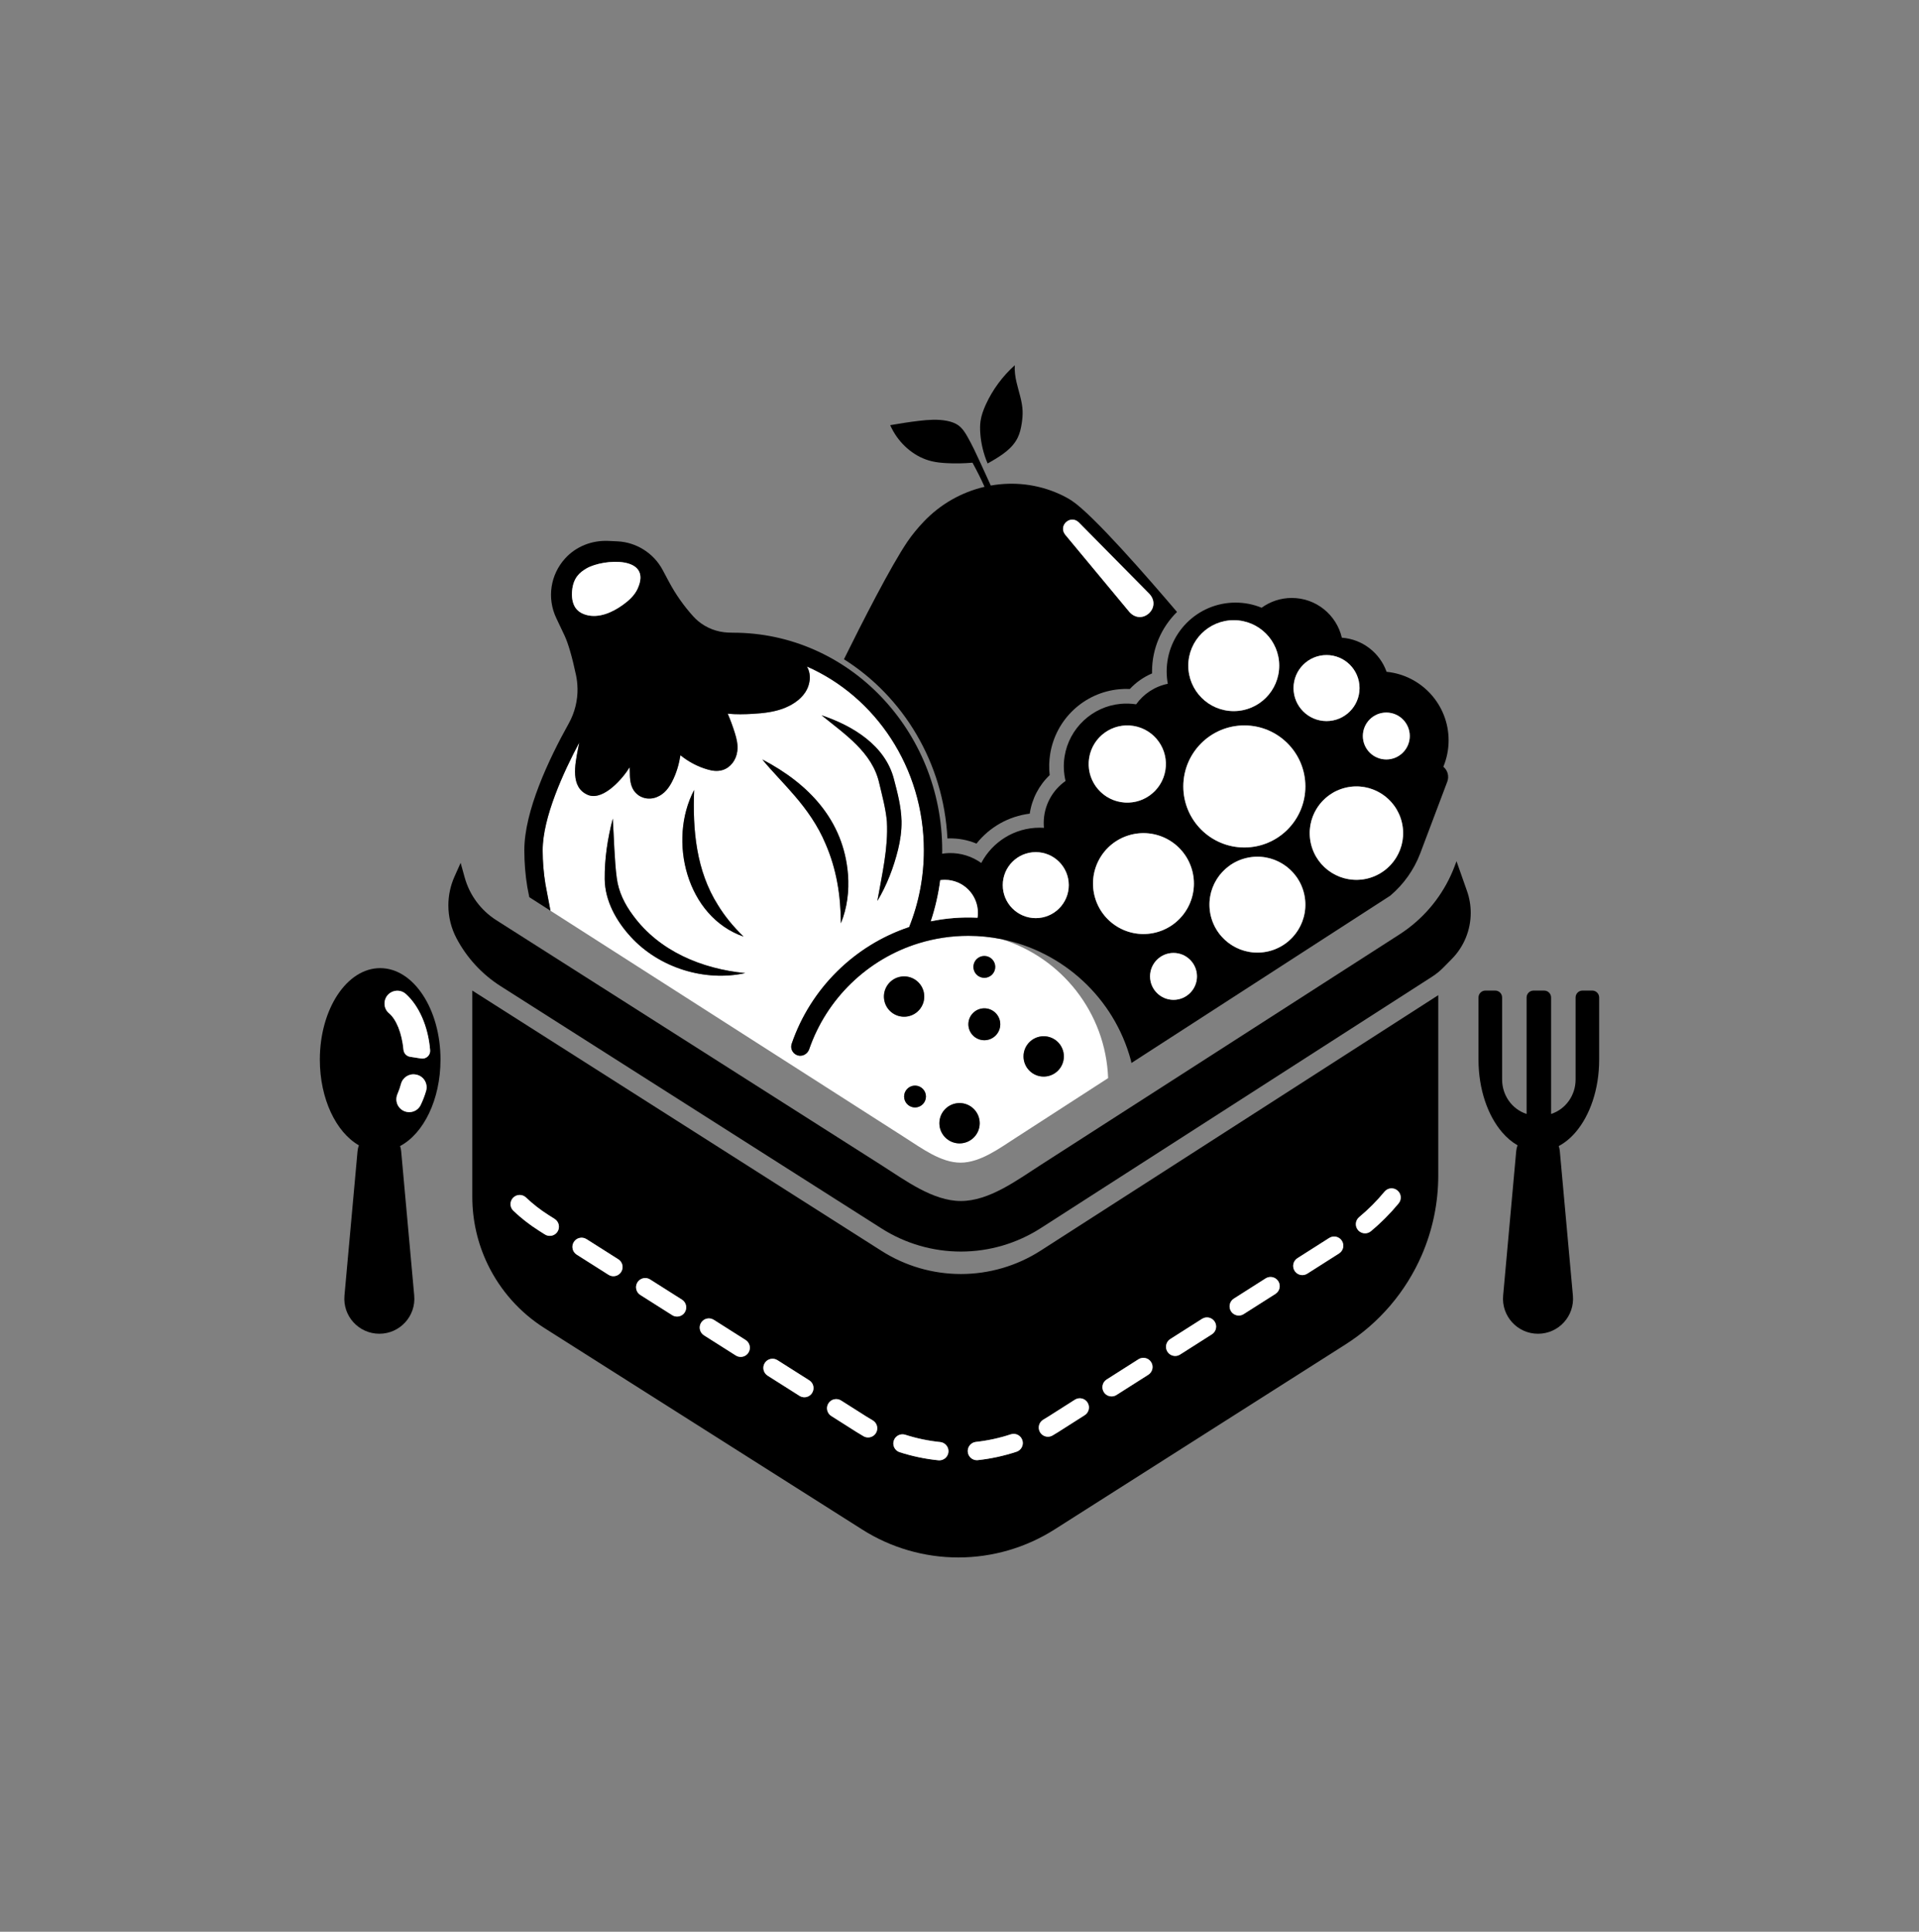
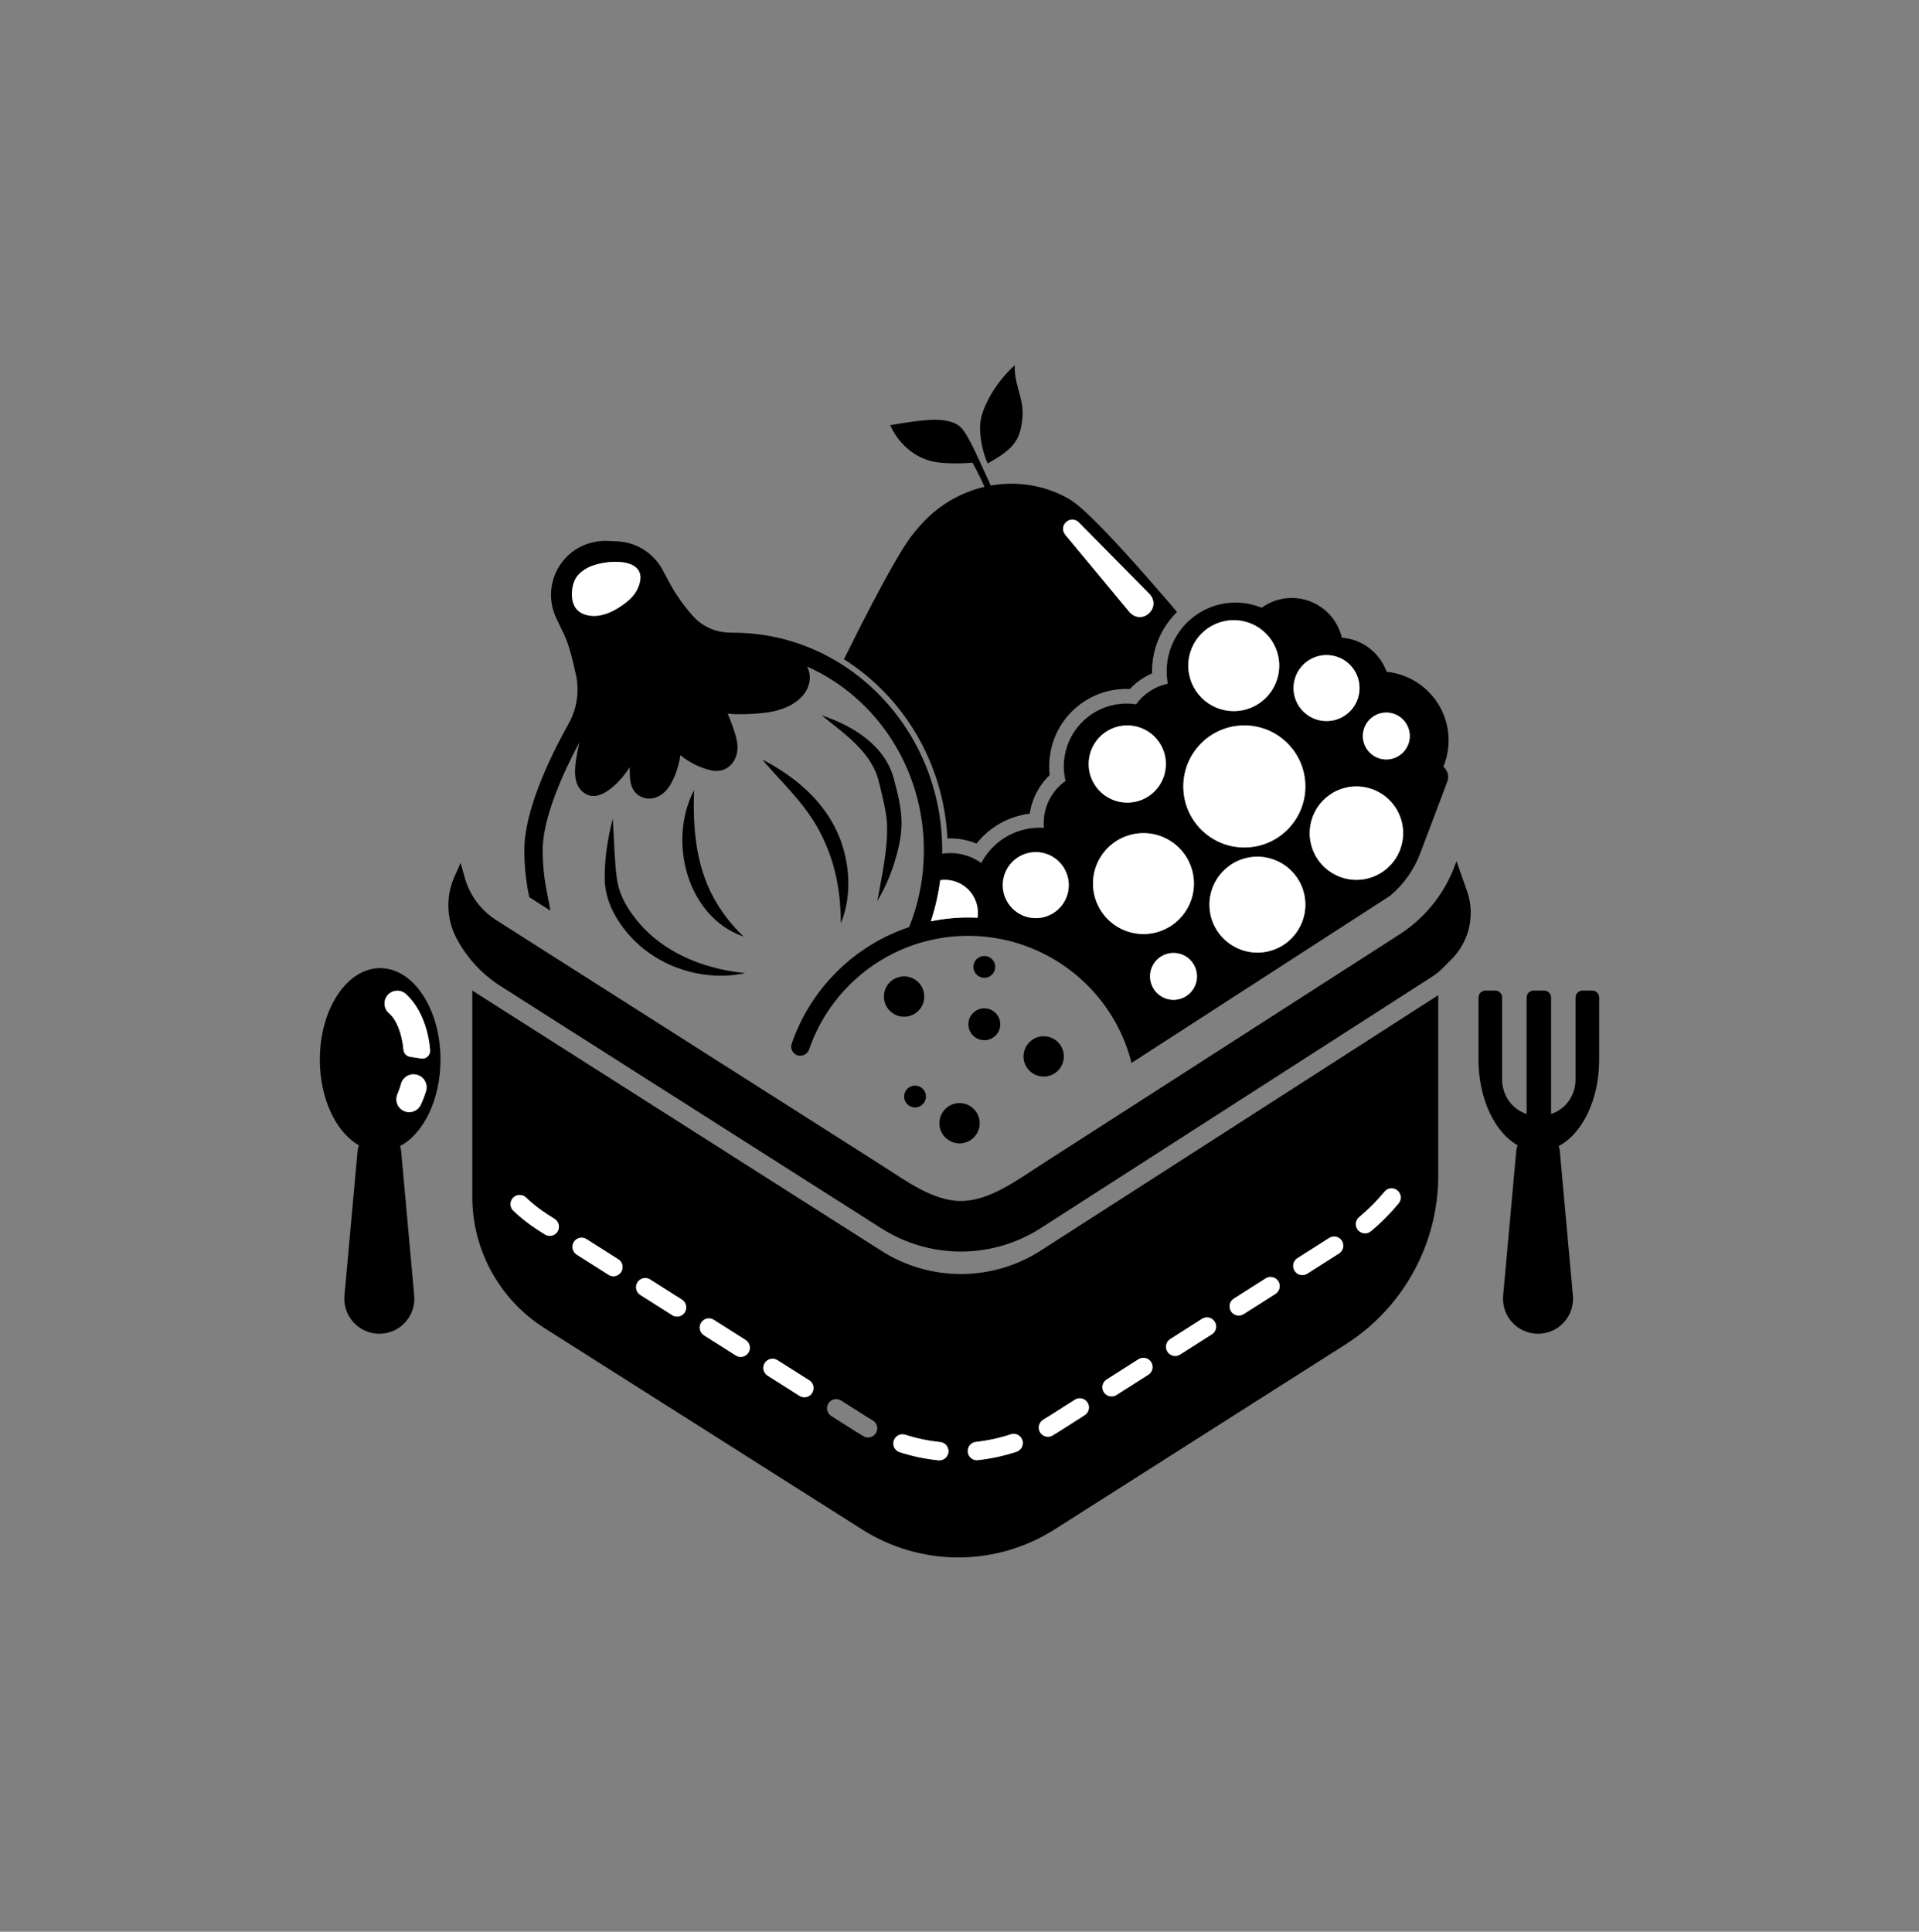
<svg xmlns="http://www.w3.org/2000/svg" width="150" height="151" viewBox="0 0 150 151" fill="none">
  <rect x="0" y="0" width="150" height="151" fill="#808080" stroke="none" />
  <g id="Food">
    <g id="Group 1577704878">
-       <path id="Vector" d="M71.814 73.733C67.814 74.966 64.614 78.064 63.251 82.023C63.121 82.399 62.708 82.62 62.332 82.49C61.962 82.363 61.759 81.969 61.882 81.596C61.883 81.593 61.886 81.583 61.887 81.58C63.361 77.283 66.777 73.903 71.066 72.469C71.829 70.565 72.217 68.546 72.217 66.461C72.217 60.008 68.441 54.459 63.076 52.1C63.083 52.113 63.091 52.126 63.098 52.139C63.264 52.448 63.332 52.803 63.292 53.164C63.288 53.204 63.279 53.242 63.272 53.281C63.27 53.295 63.268 53.308 63.265 53.322C63.255 53.379 63.242 53.436 63.227 53.492C63.218 53.524 63.208 53.556 63.198 53.588C63.184 53.632 63.169 53.675 63.152 53.718C63.146 53.733 63.142 53.748 63.136 53.763C63.122 53.797 63.105 53.829 63.089 53.862C63.081 53.88 63.073 53.898 63.064 53.916C63.029 53.983 62.99 54.048 62.949 54.112C62.935 54.133 62.921 54.152 62.907 54.173C62.873 54.223 62.836 54.271 62.797 54.318C62.786 54.333 62.775 54.347 62.762 54.361C62.709 54.425 62.652 54.487 62.591 54.547C62.583 54.554 62.575 54.562 62.567 54.569C62.512 54.621 62.454 54.672 62.394 54.722C62.376 54.737 62.359 54.751 62.341 54.765C62.271 54.821 62.199 54.875 62.121 54.927C61.973 55.027 61.819 55.114 61.662 55.192C61.563 55.242 61.462 55.288 61.36 55.33C61.358 55.331 61.356 55.331 61.355 55.332C61.318 55.347 61.281 55.36 61.244 55.374C61.214 55.386 61.184 55.398 61.154 55.408C60.818 55.528 60.47 55.61 60.118 55.669C59.695 55.739 59.267 55.775 58.847 55.8C58.209 55.836 57.548 55.853 56.885 55.786C57.098 56.282 57.285 56.788 57.444 57.303C57.572 57.715 57.702 58.2 57.633 58.73C57.542 59.428 57.094 60.001 56.492 60.19C56.056 60.326 55.636 60.241 55.319 60.151C54.546 59.932 53.816 59.545 53.188 59.035C53.077 59.734 52.875 60.464 52.509 61.15C52.486 61.193 52.46 61.239 52.432 61.287C52.424 61.301 52.415 61.316 52.406 61.33C52.386 61.364 52.365 61.398 52.342 61.433C52.33 61.452 52.317 61.471 52.304 61.49C52.283 61.522 52.261 61.553 52.237 61.585C52.222 61.606 52.207 61.627 52.19 61.648C52.166 61.679 52.139 61.71 52.113 61.741C52.096 61.761 52.08 61.781 52.062 61.801C52.018 61.848 51.972 61.895 51.923 61.94C51.905 61.956 51.885 61.972 51.865 61.988C51.831 62.017 51.796 62.047 51.758 62.074C51.735 62.092 51.709 62.108 51.684 62.125C51.66 62.141 51.638 62.158 51.613 62.173C51.601 62.18 51.588 62.185 51.576 62.192C51.538 62.214 51.498 62.234 51.457 62.253C51.428 62.267 51.4 62.28 51.371 62.292C51.348 62.302 51.327 62.314 51.303 62.323C50.888 62.477 50.443 62.454 50.075 62.262C50.075 62.262 50.074 62.262 50.073 62.261C50.064 62.257 50.055 62.253 50.046 62.248C50.032 62.241 50.021 62.232 50.008 62.225C49.984 62.211 49.961 62.197 49.938 62.181C49.921 62.17 49.903 62.158 49.887 62.146C49.884 62.144 49.881 62.142 49.878 62.14C49.87 62.134 49.863 62.127 49.854 62.12C49.711 62.009 49.599 61.881 49.515 61.743C49.514 61.741 49.512 61.739 49.511 61.736C49.498 61.716 49.488 61.695 49.477 61.675C49.465 61.654 49.454 61.633 49.444 61.612C49.438 61.6 49.432 61.588 49.427 61.575C49.413 61.544 49.4 61.514 49.388 61.482C49.385 61.476 49.383 61.47 49.381 61.464C49.367 61.426 49.354 61.387 49.343 61.349C49.343 61.348 49.342 61.347 49.342 61.345C49.266 61.09 49.244 60.829 49.237 60.598C49.237 60.595 49.237 60.592 49.237 60.59C49.236 60.557 49.236 60.525 49.235 60.494C49.235 60.489 49.235 60.483 49.235 60.477C49.234 60.442 49.234 60.408 49.233 60.376C49.232 60.241 49.227 60.107 49.219 59.972C48.68 60.858 47.218 62.54 46.048 62.172C46.011 62.16 45.974 62.146 45.937 62.13C44.589 61.54 44.927 59.83 45.199 58.455C45.224 58.323 45.251 58.19 45.276 58.057C45.277 58.053 45.278 58.048 45.279 58.043C44.053 60.347 42.421 63.898 42.421 66.462C42.421 67.35 42.493 68.243 42.637 69.114L43.03 71.189L45.559 72.808L70.75 88.931C72.044 89.755 73.547 90.883 75.081 90.883C76.627 90.883 78.141 89.747 79.442 88.911L86.618 84.273C86.424 79.144 82.97 74.85 78.266 73.407C77.431 73.241 76.572 73.152 75.697 73.152C74.375 73.152 73.07 73.348 71.817 73.734L71.814 73.733ZM54.256 61.755C54.134 64.9 54.418 68.059 56.123 70.757C56.662 71.635 57.326 72.441 58.122 73.212C53.67 71.668 52.18 65.704 54.256 61.755ZM49.308 73.234C48.178 72.006 47.286 70.424 47.267 68.719C47.252 67.115 47.493 65.533 47.898 63.987C47.986 65.341 48.029 67.332 48.21 68.635C48.351 69.726 48.836 70.695 49.491 71.567C51.531 74.347 54.842 75.732 58.25 76.066C55.082 76.758 51.529 75.655 49.307 73.234L49.308 73.234ZM69.876 60.907C70.16 61.992 70.439 63.044 70.469 64.174C70.484 64.945 70.371 65.694 70.198 66.406C69.846 67.822 69.326 69.185 68.581 70.424C68.943 68.349 69.437 66.301 69.326 64.229C69.24 63.227 68.957 62.2 68.727 61.221C68.193 58.815 66.029 57.388 64.216 55.913C66.643 56.724 69.2 58.26 69.876 60.908L69.876 60.907ZM66.283 68.355C66.383 69.649 66.219 70.978 65.726 72.174C65.715 69.978 65.384 67.913 64.516 65.932C63.933 64.544 63.076 63.315 62.089 62.175C61.279 61.225 60.387 60.338 59.584 59.365C63.203 61.254 65.95 64.116 66.283 68.355ZM81.58 81.001C82.451 81.001 83.157 81.707 83.157 82.577C83.157 83.448 82.451 84.154 81.58 84.154C80.71 84.154 80.004 83.448 80.004 82.577C80.004 81.707 80.71 81.001 81.58 81.001ZM69.093 77.899C69.093 77.028 69.799 76.322 70.669 76.322C71.54 76.322 72.246 77.028 72.246 77.899C72.246 78.769 71.54 79.475 70.669 79.475C69.799 79.475 69.093 78.769 69.093 77.899ZM71.523 86.567C71.052 86.567 70.669 86.184 70.669 85.713C70.669 85.241 71.052 84.859 71.523 84.859C71.995 84.859 72.377 85.241 72.377 85.713C72.377 86.184 71.995 86.567 71.523 86.567ZM75.004 89.377C74.133 89.377 73.427 88.671 73.427 87.801C73.427 86.93 74.133 86.224 75.004 86.224C75.874 86.224 76.58 86.93 76.58 87.801C76.58 88.671 75.874 89.377 75.004 89.377ZM76.94 74.726C77.412 74.726 77.794 75.109 77.794 75.58C77.794 76.052 77.412 76.434 76.94 76.434C76.468 76.434 76.087 76.052 76.087 75.58C76.087 75.109 76.469 74.726 76.94 74.726ZM76.94 78.819C77.629 78.819 78.187 79.377 78.187 80.065C78.187 80.754 77.629 81.312 76.94 81.312C76.252 81.312 75.694 80.754 75.694 80.065C75.694 79.377 76.252 78.819 76.94 78.819Z" fill="white" />
      <path id="Vector_2" d="M34.432 82.831C34.432 78.88 32.32 75.676 29.716 75.676C27.111 75.676 25 78.88 25 82.831C25 85.894 26.268 88.507 28.052 89.527C27.999 89.669 27.962 89.82 27.948 89.978L26.925 101.272C26.78 102.875 28.042 104.256 29.652 104.256C31.261 104.256 32.524 102.874 32.378 101.272L31.356 89.978C31.343 89.842 31.314 89.711 31.271 89.586C33.111 88.61 34.431 85.955 34.431 82.831L34.432 82.831ZM30.399 79.194C30.125 78.967 30.007 78.601 30.075 78.251C30.224 77.484 31.154 77.179 31.733 77.704C32.749 78.626 33.469 80.224 33.621 82.088C33.621 82.091 33.621 82.093 33.622 82.096C33.653 82.486 33.307 82.802 32.92 82.741L32.057 82.606C31.782 82.563 31.567 82.341 31.54 82.065C31.416 80.751 30.979 79.675 30.398 79.194H30.399ZM31.349 86.706C30.993 86.415 30.887 85.924 31.074 85.504C31.179 85.269 31.269 85.009 31.344 84.727C31.478 84.219 31.979 83.899 32.495 83.993L32.525 83.999C33.118 84.107 33.475 84.707 33.304 85.284C33.188 85.675 33.045 86.043 32.879 86.383C32.598 86.959 31.845 87.111 31.349 86.706H31.349Z" fill="black" />
      <path id="Vector_3" d="M124.462 77.431H123.697C123.399 77.431 123.157 77.673 123.157 77.972V84.393C123.157 85.595 122.406 86.689 121.264 87.069C121.257 87.072 121.25 87.074 121.242 87.077V77.972C121.242 77.674 121 77.432 120.702 77.432H119.868C119.57 77.432 119.328 77.674 119.328 77.972V87.077C119.32 87.074 119.313 87.072 119.306 87.069C118.165 86.689 117.414 85.596 117.414 84.393V77.972C117.414 77.673 117.172 77.431 116.873 77.431H116.109C115.81 77.431 115.568 77.673 115.568 77.972V82.832C115.568 85.144 116.292 87.199 117.413 88.506C117.777 88.931 118.184 89.275 118.621 89.526C118.567 89.668 118.53 89.82 118.516 89.978L117.494 101.272C117.349 102.875 118.611 104.257 120.22 104.257C121.83 104.257 123.093 102.875 122.947 101.272L121.924 89.978C121.912 89.841 121.882 89.71 121.84 89.585C122.318 89.331 122.762 88.965 123.155 88.506C124.277 87.198 125 85.144 125 82.832V77.972C125 77.673 124.758 77.431 124.46 77.431H124.462Z" fill="black" />
      <path id="Vector_4" d="M75.11 99.587C72.913 99.587 70.761 98.96 68.907 97.781L36.918 77.431V93.559C36.918 95.389 37.331 97.195 38.127 98.842C39.112 100.88 40.647 102.602 42.559 103.814L67.403 119.564C69.648 120.987 72.251 121.743 74.909 121.743C77.567 121.743 80.183 120.983 82.432 119.553L105.17 105.093C107.809 103.415 109.884 100.985 111.13 98.116C111.983 96.149 112.423 94.028 112.423 91.884V77.79L81.355 97.753C79.492 98.95 77.324 99.587 75.109 99.587H75.11ZM43.579 96.272C43.442 96.487 43.21 96.605 42.973 96.605C42.842 96.605 42.709 96.569 42.59 96.493L42.102 96.184C41.397 95.737 40.733 95.219 40.128 94.644C39.841 94.371 39.83 93.918 40.102 93.631C40.374 93.344 40.828 93.332 41.115 93.605C41.653 94.115 42.243 94.576 42.869 94.973L43.357 95.282C43.691 95.495 43.79 95.938 43.578 96.272L43.579 96.272ZM48.554 99.426C48.417 99.641 48.185 99.759 47.948 99.759C47.817 99.759 47.684 99.723 47.565 99.647L45.077 98.07C44.743 97.858 44.644 97.415 44.856 97.081C45.068 96.747 45.511 96.648 45.845 96.86L48.332 98.437C48.667 98.649 48.766 99.092 48.554 99.426ZM53.528 102.58C53.392 102.795 53.16 102.913 52.922 102.913C52.791 102.913 52.658 102.877 52.539 102.801L50.052 101.225C49.717 101.013 49.618 100.57 49.83 100.235C50.042 99.901 50.485 99.802 50.819 100.014L53.307 101.591C53.641 101.803 53.74 102.246 53.528 102.58ZM58.503 105.733C58.367 105.949 58.135 106.066 57.897 106.066C57.766 106.066 57.633 106.03 57.514 105.955L55.027 104.378C54.692 104.166 54.593 103.723 54.805 103.389C55.017 103.055 55.46 102.955 55.794 103.167L58.282 104.744C58.616 104.956 58.715 105.399 58.503 105.733ZM63.478 108.887C63.342 109.102 63.109 109.22 62.872 109.22C62.741 109.22 62.608 109.184 62.489 109.108L60.001 107.532C59.667 107.32 59.568 106.877 59.78 106.542C59.992 106.208 60.434 106.109 60.769 106.321L63.257 107.898C63.591 108.11 63.69 108.553 63.478 108.887ZM68.477 112.002C68.344 112.233 68.103 112.363 67.854 112.363C67.733 112.363 67.611 112.332 67.498 112.268C67.313 112.162 67.128 112.049 66.945 111.934L64.977 110.686C64.642 110.474 64.543 110.031 64.755 109.697C64.967 109.363 65.41 109.264 65.744 109.476L67.713 110.724C67.878 110.828 68.045 110.929 68.212 111.025C68.555 111.222 68.674 111.66 68.477 112.003V112.002ZM74.134 113.508C74.097 113.877 73.785 114.152 73.422 114.152C73.398 114.152 73.373 114.151 73.348 114.149C72.323 114.045 71.305 113.832 70.324 113.516C69.947 113.395 69.739 112.991 69.861 112.615C69.982 112.238 70.385 112.031 70.762 112.152C71.648 112.436 72.567 112.629 73.493 112.722C73.887 112.762 74.174 113.114 74.134 113.508ZM106.24 95.139C106.959 94.541 107.626 93.873 108.22 93.151C108.472 92.846 108.924 92.802 109.229 93.055C109.535 93.306 109.578 93.758 109.326 94.064C108.674 94.854 107.944 95.587 107.155 96.242C107.022 96.353 106.859 96.407 106.698 96.407C106.492 96.407 106.288 96.32 106.146 96.148C105.893 95.844 105.935 95.392 106.24 95.139ZM79.458 113.48C78.479 113.803 77.463 114.024 76.438 114.136C76.412 114.139 76.385 114.141 76.359 114.141C75.998 114.141 75.688 113.869 75.648 113.502C75.605 113.108 75.889 112.754 76.282 112.711C77.207 112.61 78.124 112.411 79.008 112.119C79.383 111.995 79.789 112.199 79.913 112.574C80.038 112.95 79.833 113.356 79.458 113.48ZM101.414 98.35L103.899 96.769C104.233 96.557 104.677 96.655 104.889 96.989C105.101 97.323 105.003 97.766 104.669 97.979L102.184 99.559C102.064 99.635 101.931 99.671 101.8 99.671C101.563 99.671 101.331 99.554 101.194 99.339C100.982 99.005 101.08 98.562 101.414 98.349V98.35ZM96.444 101.51L98.929 99.93C99.262 99.717 99.706 99.816 99.918 100.15C100.131 100.484 100.032 100.927 99.698 101.139L97.213 102.72C97.094 102.796 96.961 102.832 96.829 102.832C96.592 102.832 96.36 102.714 96.224 102.5C96.011 102.166 96.11 101.723 96.444 101.51ZM91.474 104.671L93.959 103.091C94.293 102.878 94.736 102.977 94.948 103.311C95.161 103.645 95.062 104.088 94.728 104.3L92.243 105.881C92.124 105.957 91.991 105.993 91.859 105.993C91.622 105.993 91.39 105.875 91.254 105.661C91.041 105.327 91.14 104.884 91.474 104.671ZM86.503 107.832L88.988 106.252C89.322 106.039 89.765 106.138 89.978 106.472C90.19 106.806 90.092 107.249 89.758 107.461L87.272 109.042C87.153 109.118 87.02 109.154 86.888 109.154C86.651 109.154 86.419 109.036 86.283 108.821C86.07 108.487 86.169 108.045 86.503 107.832ZM81.55 110.971C81.693 110.887 81.836 110.8 81.974 110.712L84.018 109.412C84.352 109.2 84.796 109.298 85.007 109.632C85.22 109.966 85.121 110.409 84.787 110.622L82.743 111.922C82.59 112.019 82.432 112.115 82.274 112.208C82.16 112.274 82.036 112.306 81.913 112.306C81.666 112.306 81.427 112.179 81.293 111.951C81.094 111.609 81.208 111.17 81.55 110.97V110.971Z" fill="black" />
      <path id="Vector_5" d="M81.58 84.154C82.451 84.154 83.157 83.448 83.157 82.577C83.157 81.706 82.451 81.001 81.58 81.001C80.71 81.001 80.004 81.706 80.004 82.577C80.004 83.448 80.71 84.154 81.58 84.154Z" fill="black" />
      <path id="Vector_6" d="M76.941 81.311C77.629 81.311 78.187 80.753 78.187 80.065C78.187 79.376 77.629 78.818 76.941 78.818C76.252 78.818 75.694 79.376 75.694 80.065C75.694 80.753 76.252 81.311 76.941 81.311Z" fill="black" />
      <path id="Vector_7" d="M76.94 76.434C77.412 76.434 77.794 76.052 77.794 75.58C77.794 75.109 77.412 74.726 76.94 74.726C76.468 74.726 76.087 75.109 76.087 75.58C76.087 76.052 76.469 76.434 76.94 76.434Z" fill="black" />
      <path id="Vector_8" d="M71.523 84.859C71.052 84.859 70.67 85.241 70.67 85.713C70.67 86.184 71.052 86.567 71.523 86.567C71.995 86.567 72.377 86.184 72.377 85.713C72.377 85.241 71.995 84.859 71.523 84.859Z" fill="black" />
      <path id="Vector_9" d="M70.922 79.455C71.781 79.316 72.365 78.506 72.225 77.646C72.086 76.787 71.276 76.203 70.416 76.343C69.557 76.482 68.973 77.292 69.113 78.151C69.252 79.011 70.062 79.594 70.922 79.455Z" fill="black" />
      <path id="Vector_10" d="M75.003 89.377C75.874 89.377 76.58 88.671 76.58 87.801C76.58 86.93 75.874 86.224 75.003 86.224C74.133 86.224 73.427 86.93 73.427 87.801C73.427 88.671 74.133 89.377 75.003 89.377Z" fill="black" />
      <path id="Vector_11" d="M45.143 53.786C45.163 54.752 44.926 55.708 44.457 56.549C42.873 59.389 40.984 63.415 40.984 66.462C40.984 67.428 41.063 68.398 41.219 69.346L41.373 70.13L43.027 71.189L42.634 69.113C42.491 68.242 42.418 67.35 42.418 66.462C42.418 63.897 44.05 60.347 45.276 58.043C45.275 58.047 45.274 58.052 45.273 58.057C45.248 58.189 45.222 58.322 45.196 58.455C44.924 59.829 44.587 61.54 45.934 62.129C45.971 62.145 46.008 62.159 46.045 62.171C47.215 62.539 48.678 60.858 49.217 59.972C49.224 60.106 49.23 60.241 49.23 60.375C49.23 60.408 49.231 60.442 49.232 60.477C49.232 60.482 49.232 60.488 49.232 60.494C49.233 60.525 49.233 60.557 49.234 60.589C49.234 60.592 49.234 60.595 49.234 60.597C49.241 60.829 49.263 61.09 49.339 61.345C49.339 61.346 49.339 61.347 49.34 61.349C49.351 61.387 49.364 61.425 49.378 61.463C49.381 61.469 49.383 61.476 49.385 61.482C49.397 61.513 49.41 61.544 49.424 61.575C49.43 61.587 49.435 61.599 49.441 61.612C49.451 61.633 49.463 61.654 49.474 61.674C49.485 61.695 49.496 61.716 49.508 61.736C49.51 61.738 49.511 61.74 49.512 61.742C49.597 61.881 49.708 62.009 49.851 62.12C49.86 62.126 49.867 62.133 49.875 62.14C49.878 62.142 49.881 62.144 49.884 62.146C49.9 62.158 49.918 62.169 49.935 62.181C49.958 62.196 49.981 62.21 50.005 62.224C50.018 62.232 50.029 62.24 50.043 62.248C50.052 62.253 50.061 62.256 50.07 62.261C50.071 62.261 50.072 62.261 50.072 62.262C50.441 62.453 50.886 62.477 51.3 62.322C51.324 62.313 51.345 62.301 51.368 62.291C51.397 62.28 51.425 62.266 51.454 62.253C51.495 62.233 51.535 62.213 51.573 62.191C51.585 62.184 51.598 62.179 51.61 62.172C51.635 62.157 51.657 62.14 51.681 62.124C51.706 62.107 51.732 62.091 51.755 62.074C51.793 62.046 51.828 62.017 51.862 61.987C51.881 61.971 51.902 61.956 51.92 61.939C51.969 61.894 52.016 61.848 52.059 61.8C52.077 61.781 52.093 61.761 52.11 61.741C52.136 61.71 52.163 61.679 52.187 61.647C52.204 61.626 52.219 61.605 52.234 61.584C52.258 61.553 52.28 61.521 52.301 61.49C52.314 61.471 52.327 61.452 52.339 61.433C52.362 61.398 52.383 61.364 52.403 61.33C52.412 61.315 52.421 61.301 52.429 61.286C52.457 61.239 52.483 61.192 52.506 61.149C52.872 60.463 53.073 59.733 53.185 59.034C53.813 59.545 54.543 59.931 55.316 60.15C55.633 60.24 56.053 60.326 56.489 60.189C57.091 60.001 57.539 59.428 57.63 58.729C57.699 58.199 57.569 57.715 57.441 57.302C57.282 56.788 57.095 56.281 56.882 55.786C57.545 55.853 58.206 55.836 58.844 55.799C59.264 55.775 59.693 55.739 60.115 55.668C60.467 55.609 60.815 55.527 61.151 55.408C61.181 55.397 61.211 55.385 61.241 55.374C61.278 55.36 61.315 55.347 61.352 55.332C61.354 55.331 61.356 55.33 61.357 55.329C61.459 55.288 61.56 55.241 61.659 55.192C61.816 55.114 61.97 55.027 62.118 54.927C62.196 54.875 62.268 54.82 62.338 54.765C62.356 54.751 62.374 54.736 62.391 54.722C62.451 54.672 62.509 54.621 62.564 54.568C62.571 54.561 62.58 54.554 62.588 54.546C62.649 54.486 62.706 54.424 62.759 54.361C62.771 54.347 62.782 54.332 62.794 54.318C62.832 54.271 62.87 54.223 62.904 54.172C62.917 54.152 62.932 54.132 62.946 54.112C62.988 54.048 63.026 53.982 63.061 53.915C63.07 53.897 63.078 53.879 63.086 53.861C63.102 53.828 63.119 53.796 63.133 53.763C63.139 53.748 63.143 53.732 63.149 53.717C63.166 53.675 63.181 53.631 63.195 53.588C63.205 53.556 63.215 53.524 63.224 53.491C63.239 53.435 63.252 53.379 63.262 53.322C63.265 53.308 63.267 53.294 63.269 53.28C63.276 53.241 63.285 53.203 63.289 53.164C63.329 52.802 63.261 52.448 63.095 52.138C63.088 52.125 63.081 52.112 63.073 52.1C68.438 54.458 72.214 60.007 72.214 66.461C72.214 68.545 71.826 70.565 71.063 72.469C66.775 73.902 63.359 77.282 61.884 81.58C61.883 81.583 61.88 81.593 61.879 81.596C61.756 81.968 61.959 82.362 62.329 82.49C62.705 82.619 63.118 82.398 63.248 82.022C64.611 78.063 67.811 74.965 71.811 73.733C73.064 73.347 74.369 73.151 75.691 73.151C76.566 73.151 77.425 73.24 78.26 73.407C83.084 74.37 87.074 77.991 88.392 82.868C88.407 82.924 88.422 83.002 88.439 83.091L108.671 70.013C109.713 69.132 110.529 67.987 111.012 66.709L113.127 61.104C113.283 60.692 113.167 60.22 112.825 59.942L112.819 59.937C113.084 59.301 113.231 58.603 113.231 57.87C113.231 55.078 111.105 52.782 108.383 52.514C107.862 51.041 106.507 49.964 104.886 49.848C104.473 48.068 102.879 46.741 100.974 46.741C100.093 46.741 99.279 47.025 98.617 47.505C97.988 47.247 97.299 47.104 96.577 47.104C93.604 47.104 91.194 49.514 91.194 52.487C91.194 52.816 91.225 53.139 91.282 53.452C90.266 53.655 89.39 54.242 88.808 55.054C88.417 54.994 88.012 54.98 87.597 55.018C85.386 55.221 83.567 56.927 83.216 59.119C83.108 59.792 83.145 60.441 83.29 61.048C82.258 61.775 81.583 62.975 81.583 64.334C81.583 64.461 81.589 64.587 81.601 64.711C81.491 64.704 81.381 64.699 81.27 64.699C79.287 64.699 77.566 65.817 76.701 67.457C75.989 66.949 75.111 66.657 74.164 66.683C73.987 66.689 73.814 66.707 73.642 66.734C73.644 66.644 73.648 66.552 73.648 66.462C73.648 57.085 66.32 49.457 57.314 49.457C57.205 49.457 57.068 49.453 56.917 49.447C56.054 49.413 55.218 49.092 54.565 48.543C54.432 48.43 54.309 48.313 54.201 48.194C53.456 47.372 52.813 46.459 52.291 45.48L51.793 44.547C51.096 43.242 49.745 42.386 48.266 42.316L47.568 42.283C46.251 42.221 45.016 42.722 44.169 43.658C43.016 44.932 42.745 46.756 43.477 48.305L44.124 49.671C44.413 50.282 44.724 51.355 45.025 52.775C45.094 53.104 45.133 53.445 45.14 53.787L45.143 53.786ZM91.728 78.155C90.716 78.155 89.895 77.334 89.895 76.322C89.895 75.309 90.716 74.489 91.728 74.489C92.741 74.489 93.561 75.309 93.561 76.322C93.561 77.334 92.741 78.155 91.728 78.155ZM98.287 74.463C96.218 74.463 94.54 72.785 94.54 70.716C94.54 68.646 96.218 66.968 98.287 66.968C100.357 66.968 102.035 68.646 102.035 70.716C102.035 72.785 100.357 74.463 98.287 74.463ZM106.026 68.775C104.01 68.775 102.375 67.141 102.375 65.125C102.375 63.109 104.01 61.474 106.026 61.474C108.042 61.474 109.676 63.109 109.676 65.125C109.676 67.141 108.042 68.775 106.026 68.775ZM108.362 55.699C109.374 55.699 110.195 56.52 110.195 57.532C110.195 58.545 109.374 59.365 108.362 59.365C107.349 59.365 106.529 58.545 106.529 57.532C106.529 56.52 107.35 55.699 108.362 55.699ZM103.69 51.205C105.114 51.205 106.269 52.36 106.269 53.785C106.269 55.209 105.114 56.364 103.69 56.364C102.265 56.364 101.11 55.209 101.11 53.785C101.11 52.36 102.265 51.205 103.69 51.205ZM96.438 48.479C98.4 48.479 99.991 50.07 99.991 52.032C99.991 53.994 98.4 55.585 96.438 55.585C94.475 55.585 92.885 53.994 92.885 52.032C92.885 50.07 94.475 48.479 96.438 48.479ZM97.265 56.705C99.899 56.705 102.035 58.84 102.035 61.474C102.035 64.108 99.9 66.245 97.265 66.245C94.63 66.245 92.496 64.109 92.496 61.474C92.496 58.84 94.631 56.705 97.265 56.705ZM93.323 69.067C93.323 71.245 91.557 73.01 89.38 73.01C87.202 73.01 85.437 71.245 85.437 69.067C85.437 66.89 87.202 65.125 89.38 65.125C91.557 65.125 93.323 66.89 93.323 69.067ZM88.115 56.705C89.781 56.705 91.132 58.056 91.132 59.722C91.132 61.389 89.781 62.74 88.115 62.74C86.448 62.74 85.097 61.389 85.097 59.722C85.097 58.056 86.448 56.705 88.115 56.705ZM80.961 66.609C82.386 66.609 83.541 67.764 83.541 69.189C83.541 70.613 82.386 71.768 80.961 71.768C79.537 71.768 78.382 70.613 78.382 69.189C78.382 67.764 79.537 66.609 80.961 66.609ZM73.495 68.802C73.614 68.785 73.735 68.775 73.859 68.775C75.283 68.775 76.438 69.93 76.438 71.355C76.438 71.485 76.428 71.612 76.409 71.737C76.172 71.725 75.934 71.718 75.694 71.718C74.703 71.718 73.721 71.82 72.758 72.016C73.106 70.971 73.35 69.897 73.495 68.802ZM45.099 47.655C44.776 47.31 44.688 46.804 44.709 46.331C44.727 45.873 44.841 45.404 45.118 45.038C45.312 44.782 45.577 44.587 45.856 44.428C47.168 43.677 51.037 43.431 49.831 46.032C49.59 46.554 49.145 46.952 48.679 47.288C47.844 47.887 46.793 48.345 45.805 48.063C45.541 47.987 45.287 47.857 45.099 47.656L45.099 47.655Z" fill="black" />
      <path id="Vector_12" d="M64.517 65.932C65.384 67.913 65.716 69.978 65.727 72.174C66.22 70.978 66.384 69.649 66.284 68.355C65.95 64.116 63.203 61.254 59.584 59.365C60.387 60.338 61.279 61.226 62.09 62.175C63.076 63.315 63.933 64.544 64.517 65.932Z" fill="black" />
      <path id="Vector_13" d="M68.727 61.221C68.957 62.2 69.24 63.226 69.325 64.229C69.437 66.301 68.943 68.349 68.581 70.424C69.326 69.184 69.846 67.821 70.198 66.406C70.371 65.693 70.483 64.945 70.469 64.174C70.439 63.044 70.16 61.991 69.875 60.907C69.199 58.259 66.643 56.723 64.216 55.912C66.028 57.387 68.193 58.814 68.726 61.22L68.727 61.221Z" fill="black" />
      <path id="Vector_14" d="M58.123 73.211C57.326 72.441 56.662 71.635 56.124 70.757C54.419 68.059 54.134 64.9 54.257 61.754C52.181 65.704 53.671 71.669 58.123 73.211Z" fill="black" />
      <path id="Vector_15" d="M49.492 71.567C48.837 70.695 48.352 69.726 48.211 68.634C48.029 67.331 47.987 65.34 47.899 63.987C47.494 65.533 47.252 67.115 47.268 68.719C47.287 70.423 48.178 72.005 49.309 73.234C51.53 75.655 55.083 76.757 58.252 76.066C54.843 75.732 51.532 74.347 49.492 71.567L49.492 71.567Z" fill="black" />
      <path id="Vector_16" d="M72.204 40.778C71.744 41.262 71.312 41.78 70.943 42.321C69.625 44.256 67.352 48.733 65.968 51.534C70.588 54.442 73.758 59.602 74.057 65.54C74.083 65.539 74.109 65.538 74.135 65.538C74.898 65.517 75.64 65.655 76.327 65.943C77.352 64.648 78.844 63.805 80.491 63.601C80.657 62.453 81.207 61.39 82.049 60.59C81.986 60.042 81.999 59.489 82.087 58.939C82.524 56.211 84.747 54.129 87.495 53.876C87.768 53.851 88.041 53.844 88.314 53.856C88.805 53.332 89.396 52.919 90.052 52.639C90.05 52.589 90.05 52.538 90.05 52.487C90.05 50.669 90.798 49.022 92.002 47.836C89.773 45.214 85.447 40.24 83.776 39.139C83.489 38.95 83.164 38.777 82.816 38.619C81.093 37.839 79.225 37.639 77.445 37.954C77.2 37.416 76.954 36.879 76.709 36.342C76.672 36.264 76.636 36.186 76.601 36.107C76.298 35.446 75.99 34.786 75.631 34.153C75.445 33.825 75.239 33.496 74.938 33.269C74.667 33.066 74.336 32.957 74.003 32.894C73.292 32.758 72.559 32.812 71.84 32.896C71.084 32.984 70.331 33.105 69.58 33.235C69.655 33.396 69.734 33.555 69.822 33.709C70.471 34.847 71.561 35.755 72.836 36.056C73.214 36.146 73.603 36.182 73.991 36.203C74.665 36.239 75.343 36.226 76.016 36.168C76.352 36.786 76.675 37.411 76.956 38.054C75.18 38.466 73.517 39.395 72.204 40.778ZM84.324 40.832L89.85 46.43C90.827 47.511 89.271 48.925 88.288 47.845L83.261 41.794C82.698 41.079 83.667 40.203 84.324 40.832Z" fill="black" />
      <path id="Vector_17" d="M77.197 36.23C77.28 36.182 77.365 36.136 77.448 36.087C78.28 35.608 79.144 35.06 79.558 34.194C79.721 33.853 79.805 33.479 79.863 33.105C79.913 32.779 79.945 32.449 79.932 32.12C79.902 31.357 79.631 30.628 79.458 29.884C79.356 29.45 79.291 28.991 79.323 28.549C78.367 29.406 77.586 30.46 77.054 31.629C76.866 32.042 76.707 32.473 76.643 32.922C76.6 33.231 76.602 33.545 76.624 33.856C76.681 34.672 76.878 35.477 77.197 36.23Z" fill="black" />
      <path id="Vector_18" d="M114.653 69.604L113.849 67.32L113.698 67.721C112.972 69.643 111.719 71.316 110.092 72.551C109.865 72.723 109.631 72.887 109.391 73.042L99.151 79.622L81.356 91.056C79.492 92.254 77.324 93.88 75.109 93.88C72.912 93.88 70.761 92.264 68.907 91.085L38.794 71.929C37.586 71.16 36.706 69.971 36.323 68.591L36.006 67.447L35.528 68.517C35.37 68.869 35.251 69.236 35.17 69.611C35.088 69.991 35.047 70.38 35.047 70.771C35.047 71.672 35.267 72.559 35.689 73.355C36.494 74.876 37.681 76.162 39.133 77.086L68.907 96.026C70.76 97.206 72.912 97.832 75.109 97.832C77.324 97.832 79.492 97.195 81.356 95.998L111.94 76.346C112.261 76.139 112.559 75.898 112.826 75.626L113.487 74.955C114.431 73.995 114.96 72.701 114.96 71.354C114.96 70.773 114.862 70.197 114.669 69.649L114.653 69.604Z" fill="black" />
      <path id="Vector_19" d="M32.878 86.384C33.044 86.043 33.187 85.675 33.303 85.285C33.475 84.708 33.117 84.108 32.525 83.999L32.495 83.994C31.978 83.899 31.478 84.219 31.344 84.727C31.269 85.009 31.178 85.27 31.074 85.504C30.886 85.924 30.992 86.416 31.348 86.706C31.844 87.111 32.597 86.959 32.878 86.384Z" fill="white" />
      <path id="Vector_20" d="M32.056 82.607L32.92 82.742C33.307 82.802 33.652 82.487 33.621 82.097C33.621 82.094 33.621 82.091 33.621 82.089C33.468 80.224 32.749 78.626 31.732 77.704C31.154 77.179 30.224 77.485 30.075 78.252C30.006 78.601 30.124 78.967 30.398 79.195C30.979 79.676 31.416 80.752 31.54 82.066C31.566 82.343 31.782 82.564 32.057 82.607H32.056Z" fill="white" />
      <path id="Vector_21" d="M63.256 107.897L60.769 106.32C60.434 106.108 59.992 106.208 59.779 106.542C59.568 106.876 59.666 107.319 60.001 107.531L62.489 109.108C62.608 109.184 62.741 109.22 62.872 109.22C63.109 109.22 63.341 109.102 63.478 108.886C63.69 108.552 63.591 108.109 63.256 107.897Z" fill="white" />
      <path id="Vector_22" d="M73.493 112.722C72.567 112.628 71.648 112.436 70.762 112.151C70.385 112.03 69.982 112.237 69.861 112.614C69.739 112.991 69.947 113.395 70.324 113.516C71.305 113.831 72.323 114.044 73.349 114.148C73.373 114.151 73.397 114.152 73.422 114.152C73.785 114.152 74.097 113.877 74.135 113.507C74.174 113.113 73.887 112.762 73.493 112.722Z" fill="white" />
      <path id="Vector_23" d="M58.281 104.744L55.793 103.167C55.459 102.955 55.016 103.054 54.804 103.388C54.592 103.723 54.691 104.165 55.026 104.378L57.513 105.954C57.632 106.03 57.765 106.066 57.896 106.066C58.133 106.066 58.365 105.948 58.502 105.733C58.714 105.398 58.615 104.956 58.281 104.744Z" fill="white" />
-       <path id="Vector_24" d="M68.212 111.023C68.045 110.928 67.877 110.826 67.713 110.722L65.744 109.474C65.41 109.262 64.967 109.362 64.755 109.696C64.543 110.03 64.642 110.473 64.977 110.685L66.945 111.933C67.127 112.048 67.313 112.16 67.498 112.266C67.611 112.331 67.733 112.361 67.854 112.361C68.103 112.361 68.344 112.232 68.477 112.001C68.674 111.657 68.555 111.219 68.212 111.022V111.023Z" fill="white" />
      <path id="Vector_25" d="M53.306 101.59L50.818 100.013C50.484 99.801 50.041 99.9 49.829 100.234C49.617 100.569 49.716 101.012 50.051 101.224L52.538 102.8C52.657 102.876 52.79 102.912 52.921 102.912C53.159 102.912 53.391 102.794 53.527 102.579C53.739 102.244 53.64 101.802 53.306 101.59Z" fill="white" />
      <path id="Vector_26" d="M43.357 95.282L42.869 94.973C42.242 94.576 41.652 94.116 41.115 93.605C40.828 93.332 40.375 93.344 40.102 93.631C39.83 93.918 39.841 94.371 40.128 94.644C40.733 95.219 41.397 95.737 42.102 96.184L42.59 96.493C42.709 96.569 42.842 96.605 42.973 96.605C43.21 96.605 43.442 96.487 43.579 96.272C43.791 95.938 43.692 95.495 43.357 95.283L43.357 95.282Z" fill="white" />
      <path id="Vector_27" d="M48.331 98.436L45.844 96.859C45.51 96.647 45.067 96.746 44.855 97.081C44.643 97.415 44.742 97.858 45.076 98.07L47.564 99.647C47.683 99.722 47.816 99.758 47.947 99.758C48.184 99.758 48.416 99.64 48.553 99.425C48.765 99.091 48.666 98.648 48.331 98.436Z" fill="white" />
      <path id="Vector_28" d="M101.8 99.671C101.931 99.671 102.064 99.634 102.184 99.559L104.669 97.978C105.003 97.766 105.101 97.323 104.889 96.989C104.677 96.655 104.233 96.556 103.899 96.769L101.414 98.349C101.08 98.562 100.982 99.005 101.194 99.339C101.331 99.554 101.563 99.671 101.8 99.671Z" fill="white" />
      <path id="Vector_29" d="M106.697 96.407C106.859 96.407 107.021 96.353 107.155 96.242C107.943 95.587 108.674 94.853 109.326 94.063C109.578 93.757 109.534 93.306 109.229 93.054C108.923 92.802 108.472 92.846 108.22 93.151C107.625 93.872 106.959 94.541 106.239 95.139C105.935 95.392 105.893 95.844 106.146 96.148C106.288 96.319 106.492 96.407 106.698 96.407H106.697Z" fill="white" />
      <path id="Vector_30" d="M96.829 102.832C96.96 102.832 97.094 102.796 97.213 102.72L99.698 101.14C100.032 100.927 100.131 100.484 99.918 100.15C99.706 99.816 99.263 99.718 98.928 99.93L96.443 101.511C96.109 101.723 96.011 102.166 96.223 102.5C96.36 102.715 96.592 102.832 96.829 102.832Z" fill="white" />
      <path id="Vector_31" d="M81.293 111.951C81.427 112.179 81.666 112.306 81.913 112.306C82.036 112.306 82.16 112.274 82.274 112.208C82.432 112.115 82.59 112.019 82.743 111.922L84.787 110.622C85.121 110.409 85.22 109.966 85.007 109.632C84.795 109.298 84.352 109.2 84.018 109.412L81.974 110.712C81.836 110.8 81.693 110.887 81.55 110.971C81.208 111.171 81.094 111.609 81.293 111.951Z" fill="white" />
      <path id="Vector_32" d="M79.008 112.119C78.124 112.411 77.207 112.61 76.282 112.711C75.889 112.754 75.605 113.108 75.648 113.502C75.688 113.869 75.999 114.141 76.359 114.141C76.385 114.141 76.412 114.139 76.438 114.136C77.463 114.024 78.479 113.803 79.458 113.48C79.834 113.356 80.038 112.95 79.913 112.574C79.789 112.198 79.384 111.995 79.008 112.119Z" fill="white" />
      <path id="Vector_33" d="M86.888 109.153C87.02 109.153 87.153 109.117 87.272 109.041L89.758 107.461C90.092 107.248 90.19 106.805 89.978 106.471C89.766 106.137 89.322 106.039 88.988 106.251L86.503 107.832C86.169 108.044 86.07 108.487 86.283 108.821C86.419 109.036 86.651 109.153 86.888 109.153Z" fill="white" />
      <path id="Vector_34" d="M91.859 105.993C91.991 105.993 92.124 105.957 92.243 105.881L94.728 104.3C95.062 104.088 95.161 103.645 94.948 103.311C94.736 102.977 94.293 102.878 93.959 103.091L91.474 104.671C91.14 104.884 91.041 105.327 91.254 105.661C91.39 105.875 91.622 105.993 91.859 105.993Z" fill="white" />
      <path id="Vector_35" d="M88.288 47.845C89.272 48.925 90.827 47.511 89.851 46.43L84.324 40.831C83.667 40.203 82.699 41.079 83.262 41.794L88.288 47.845Z" fill="white" />
      <path id="Vector_36" d="M91.093 60.205C91.36 58.56 90.243 57.01 88.598 56.743C86.953 56.477 85.403 57.594 85.136 59.239C84.869 60.884 85.986 62.434 87.631 62.701C89.276 62.968 90.826 61.85 91.093 60.205Z" fill="white" />
      <path id="Vector_37" d="M96.437 55.585C98.399 55.585 99.99 53.994 99.99 52.032C99.99 50.07 98.399 48.479 96.437 48.479C94.474 48.479 92.884 50.07 92.884 52.032C92.884 53.994 94.474 55.585 96.437 55.585Z" fill="white" />
      <path id="Vector_38" d="M103.69 56.365C105.114 56.365 106.269 55.21 106.269 53.785C106.269 52.361 105.114 51.206 103.69 51.206C102.265 51.206 101.11 52.361 101.11 53.785C101.11 55.21 102.265 56.365 103.69 56.365Z" fill="white" />
      <path id="Vector_39" d="M80.961 71.768C82.386 71.768 83.541 70.613 83.541 69.188C83.541 67.764 82.386 66.609 80.961 66.609C79.537 66.609 78.382 67.764 78.382 69.188C78.382 70.613 79.537 71.768 80.961 71.768Z" fill="white" />
      <path id="Vector_40" d="M76.408 71.737C76.427 71.612 76.438 71.485 76.438 71.355C76.438 69.931 75.283 68.776 73.858 68.776C73.734 68.776 73.613 68.786 73.494 68.803C73.349 69.898 73.105 70.971 72.758 72.016C73.72 71.819 74.703 71.718 75.694 71.718C75.933 71.718 76.171 71.725 76.408 71.737Z" fill="white" />
      <path id="Vector_41" d="M108.362 59.365C109.374 59.365 110.195 58.545 110.195 57.532C110.195 56.52 109.374 55.699 108.362 55.699C107.349 55.699 106.529 56.52 106.529 57.532C106.529 58.545 107.35 59.365 108.362 59.365Z" fill="white" />
      <path id="Vector_42" d="M91.728 74.489C90.716 74.489 89.895 75.309 89.895 76.322C89.895 77.334 90.716 78.155 91.728 78.155C92.741 78.155 93.562 77.334 93.562 76.322C93.562 75.309 92.741 74.489 91.728 74.489Z" fill="white" />
      <path id="Vector_43" d="M97.265 66.245C99.899 66.245 102.035 64.109 102.035 61.475C102.035 58.84 99.899 56.705 97.265 56.705C94.63 56.705 92.495 58.841 92.495 61.475C92.495 64.109 94.631 66.245 97.265 66.245Z" fill="white" />
      <path id="Vector_44" d="M90.522 72.841C92.606 72.21 93.784 70.009 93.153 67.925C92.522 65.841 90.321 64.663 88.237 65.294C86.153 65.925 84.975 68.126 85.606 70.21C86.237 72.294 88.438 73.472 90.522 72.841Z" fill="white" />
      <path id="Vector_45" d="M99.148 74.362C101.162 73.886 102.41 71.868 101.934 69.853C101.458 67.839 99.44 66.592 97.426 67.067C95.411 67.543 94.164 69.561 94.639 71.576C95.115 73.59 97.133 74.837 99.148 74.362Z" fill="white" />
      <path id="Vector_46" d="M106.864 68.678C108.826 68.215 110.042 66.248 109.578 64.286C109.115 62.324 107.149 61.109 105.187 61.572C103.224 62.035 102.009 64.001 102.473 65.964C102.936 67.926 104.902 69.141 106.864 68.678Z" fill="white" />
      <path id="Vector_47" d="M48.679 47.287C49.145 46.952 49.59 46.553 49.831 46.032C51.037 43.429 47.168 43.676 45.856 44.426C45.577 44.586 45.312 44.781 45.118 45.037C44.841 45.404 44.728 45.872 44.709 46.331C44.689 46.803 44.777 47.309 45.099 47.654C45.287 47.855 45.541 47.985 45.805 48.061C46.793 48.343 47.845 47.885 48.679 47.286L48.679 47.287Z" fill="white" />
    </g>
  </g>
</svg>